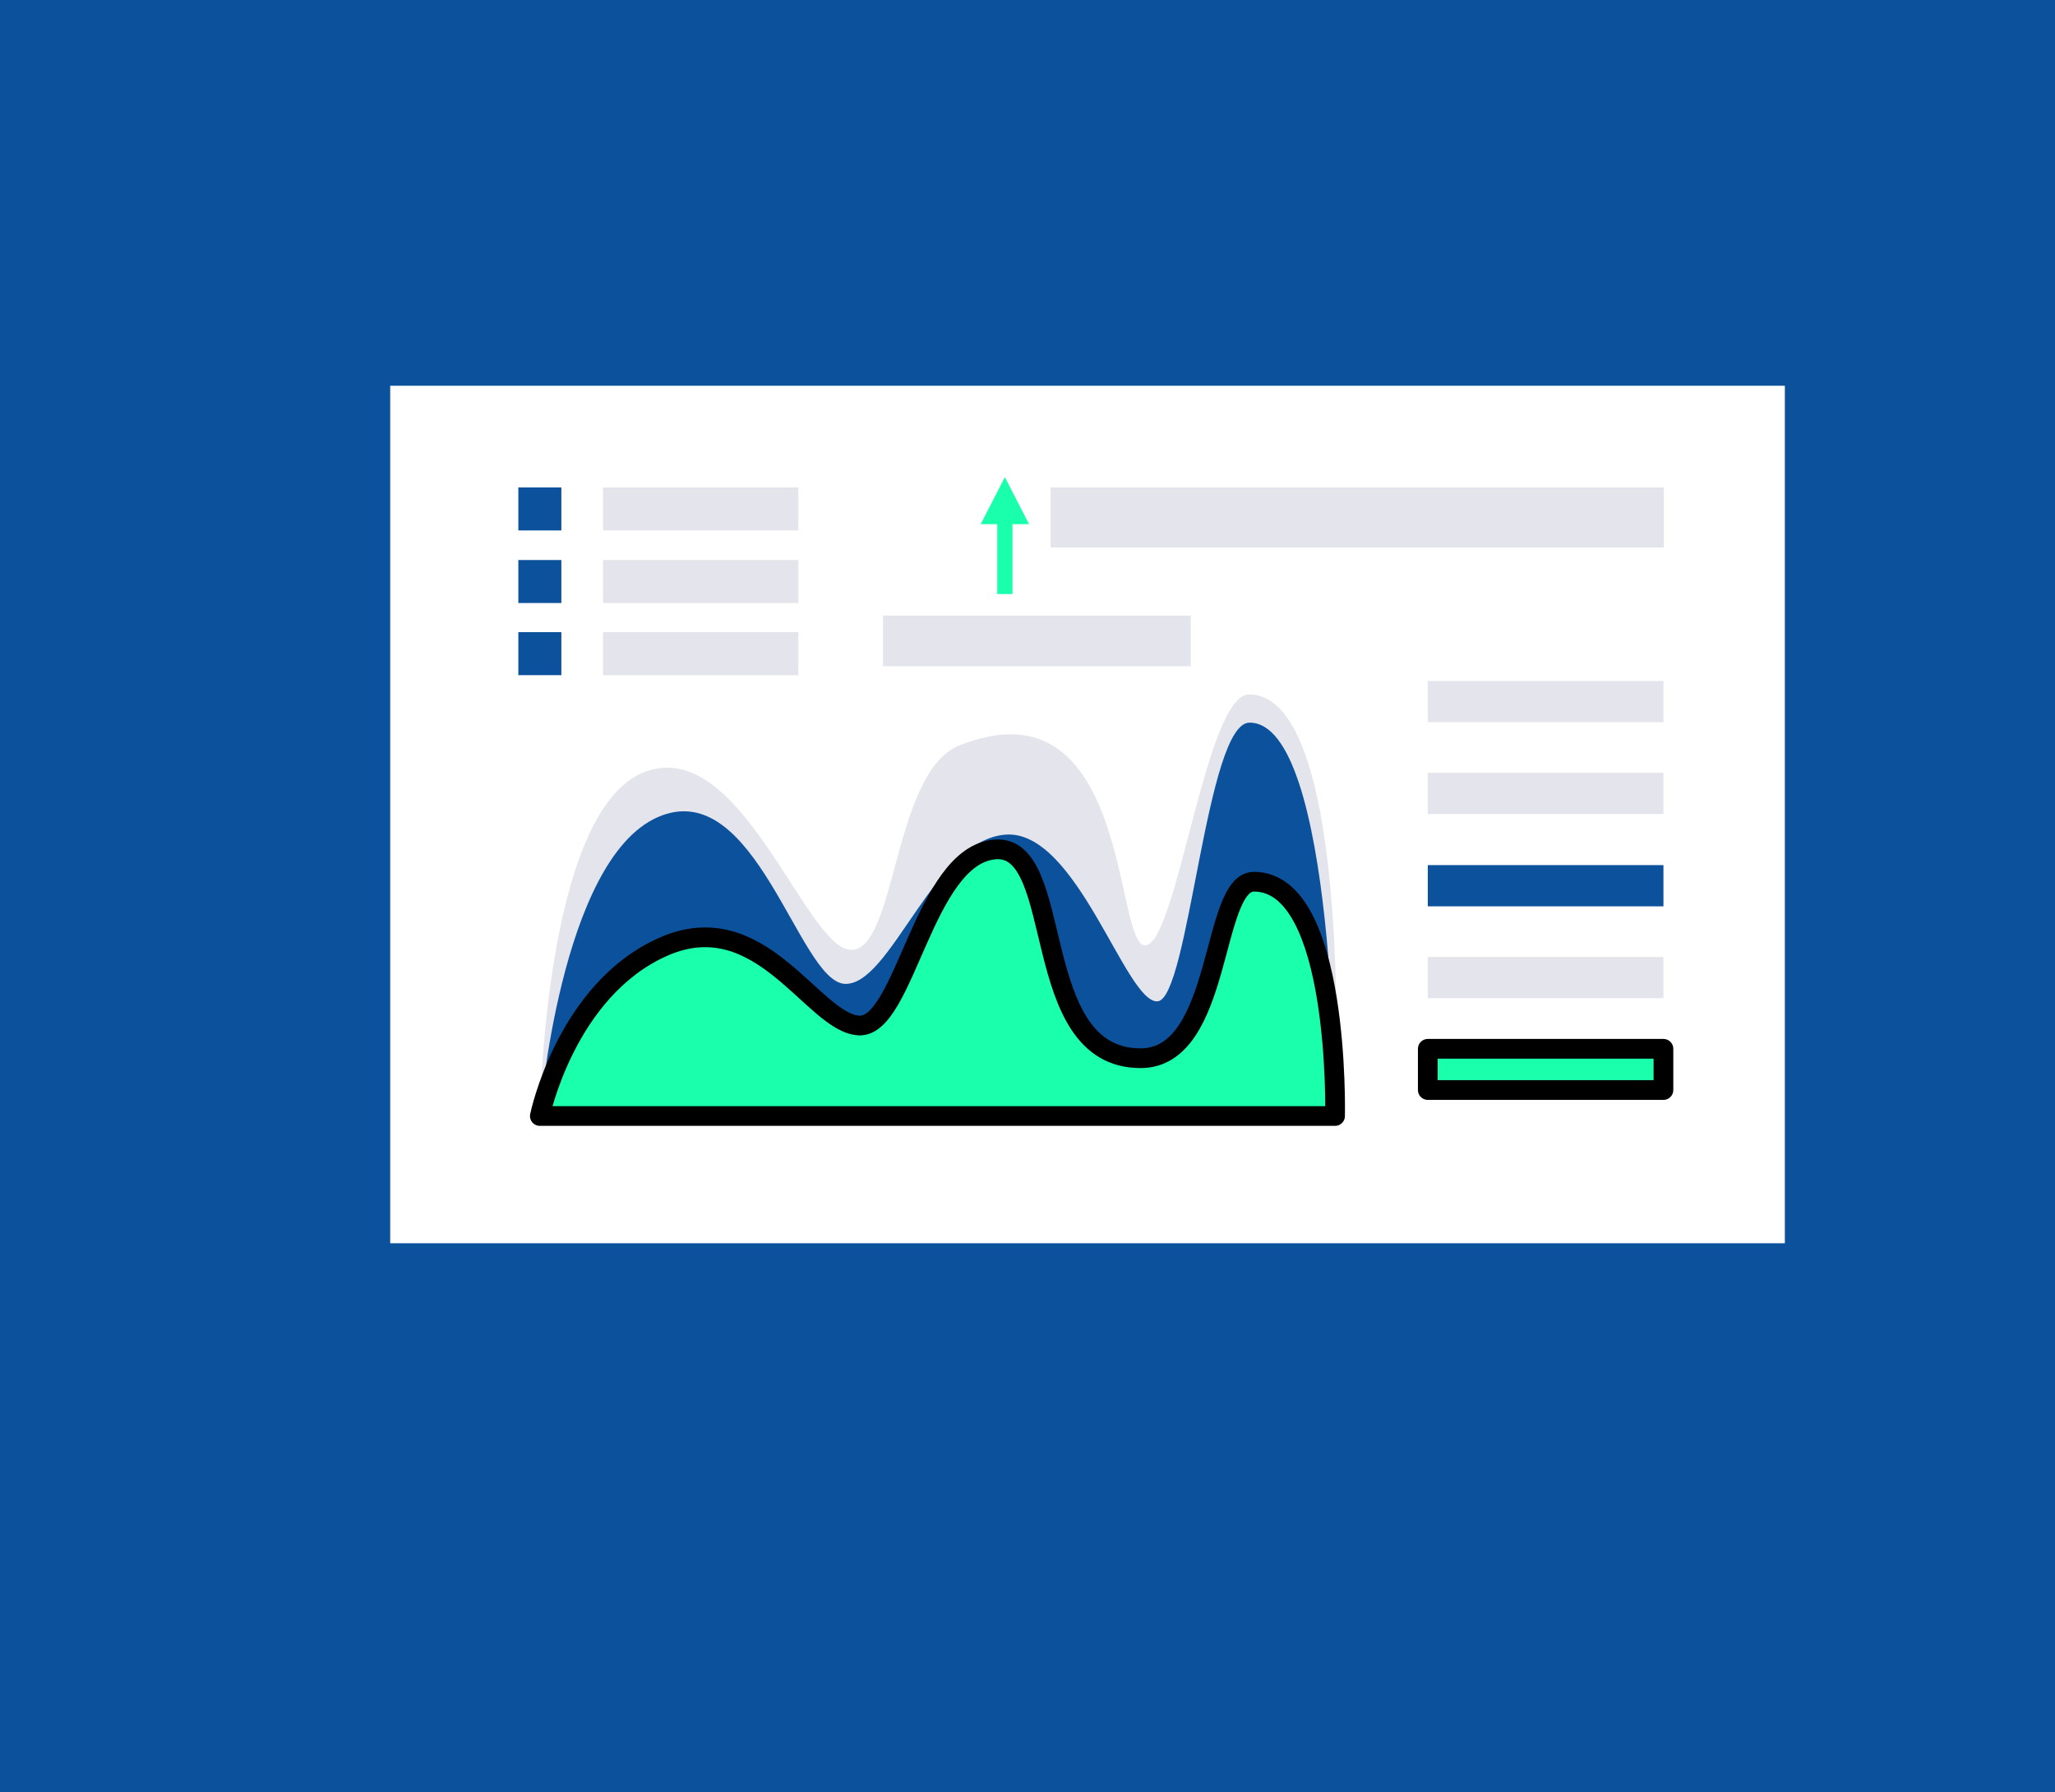
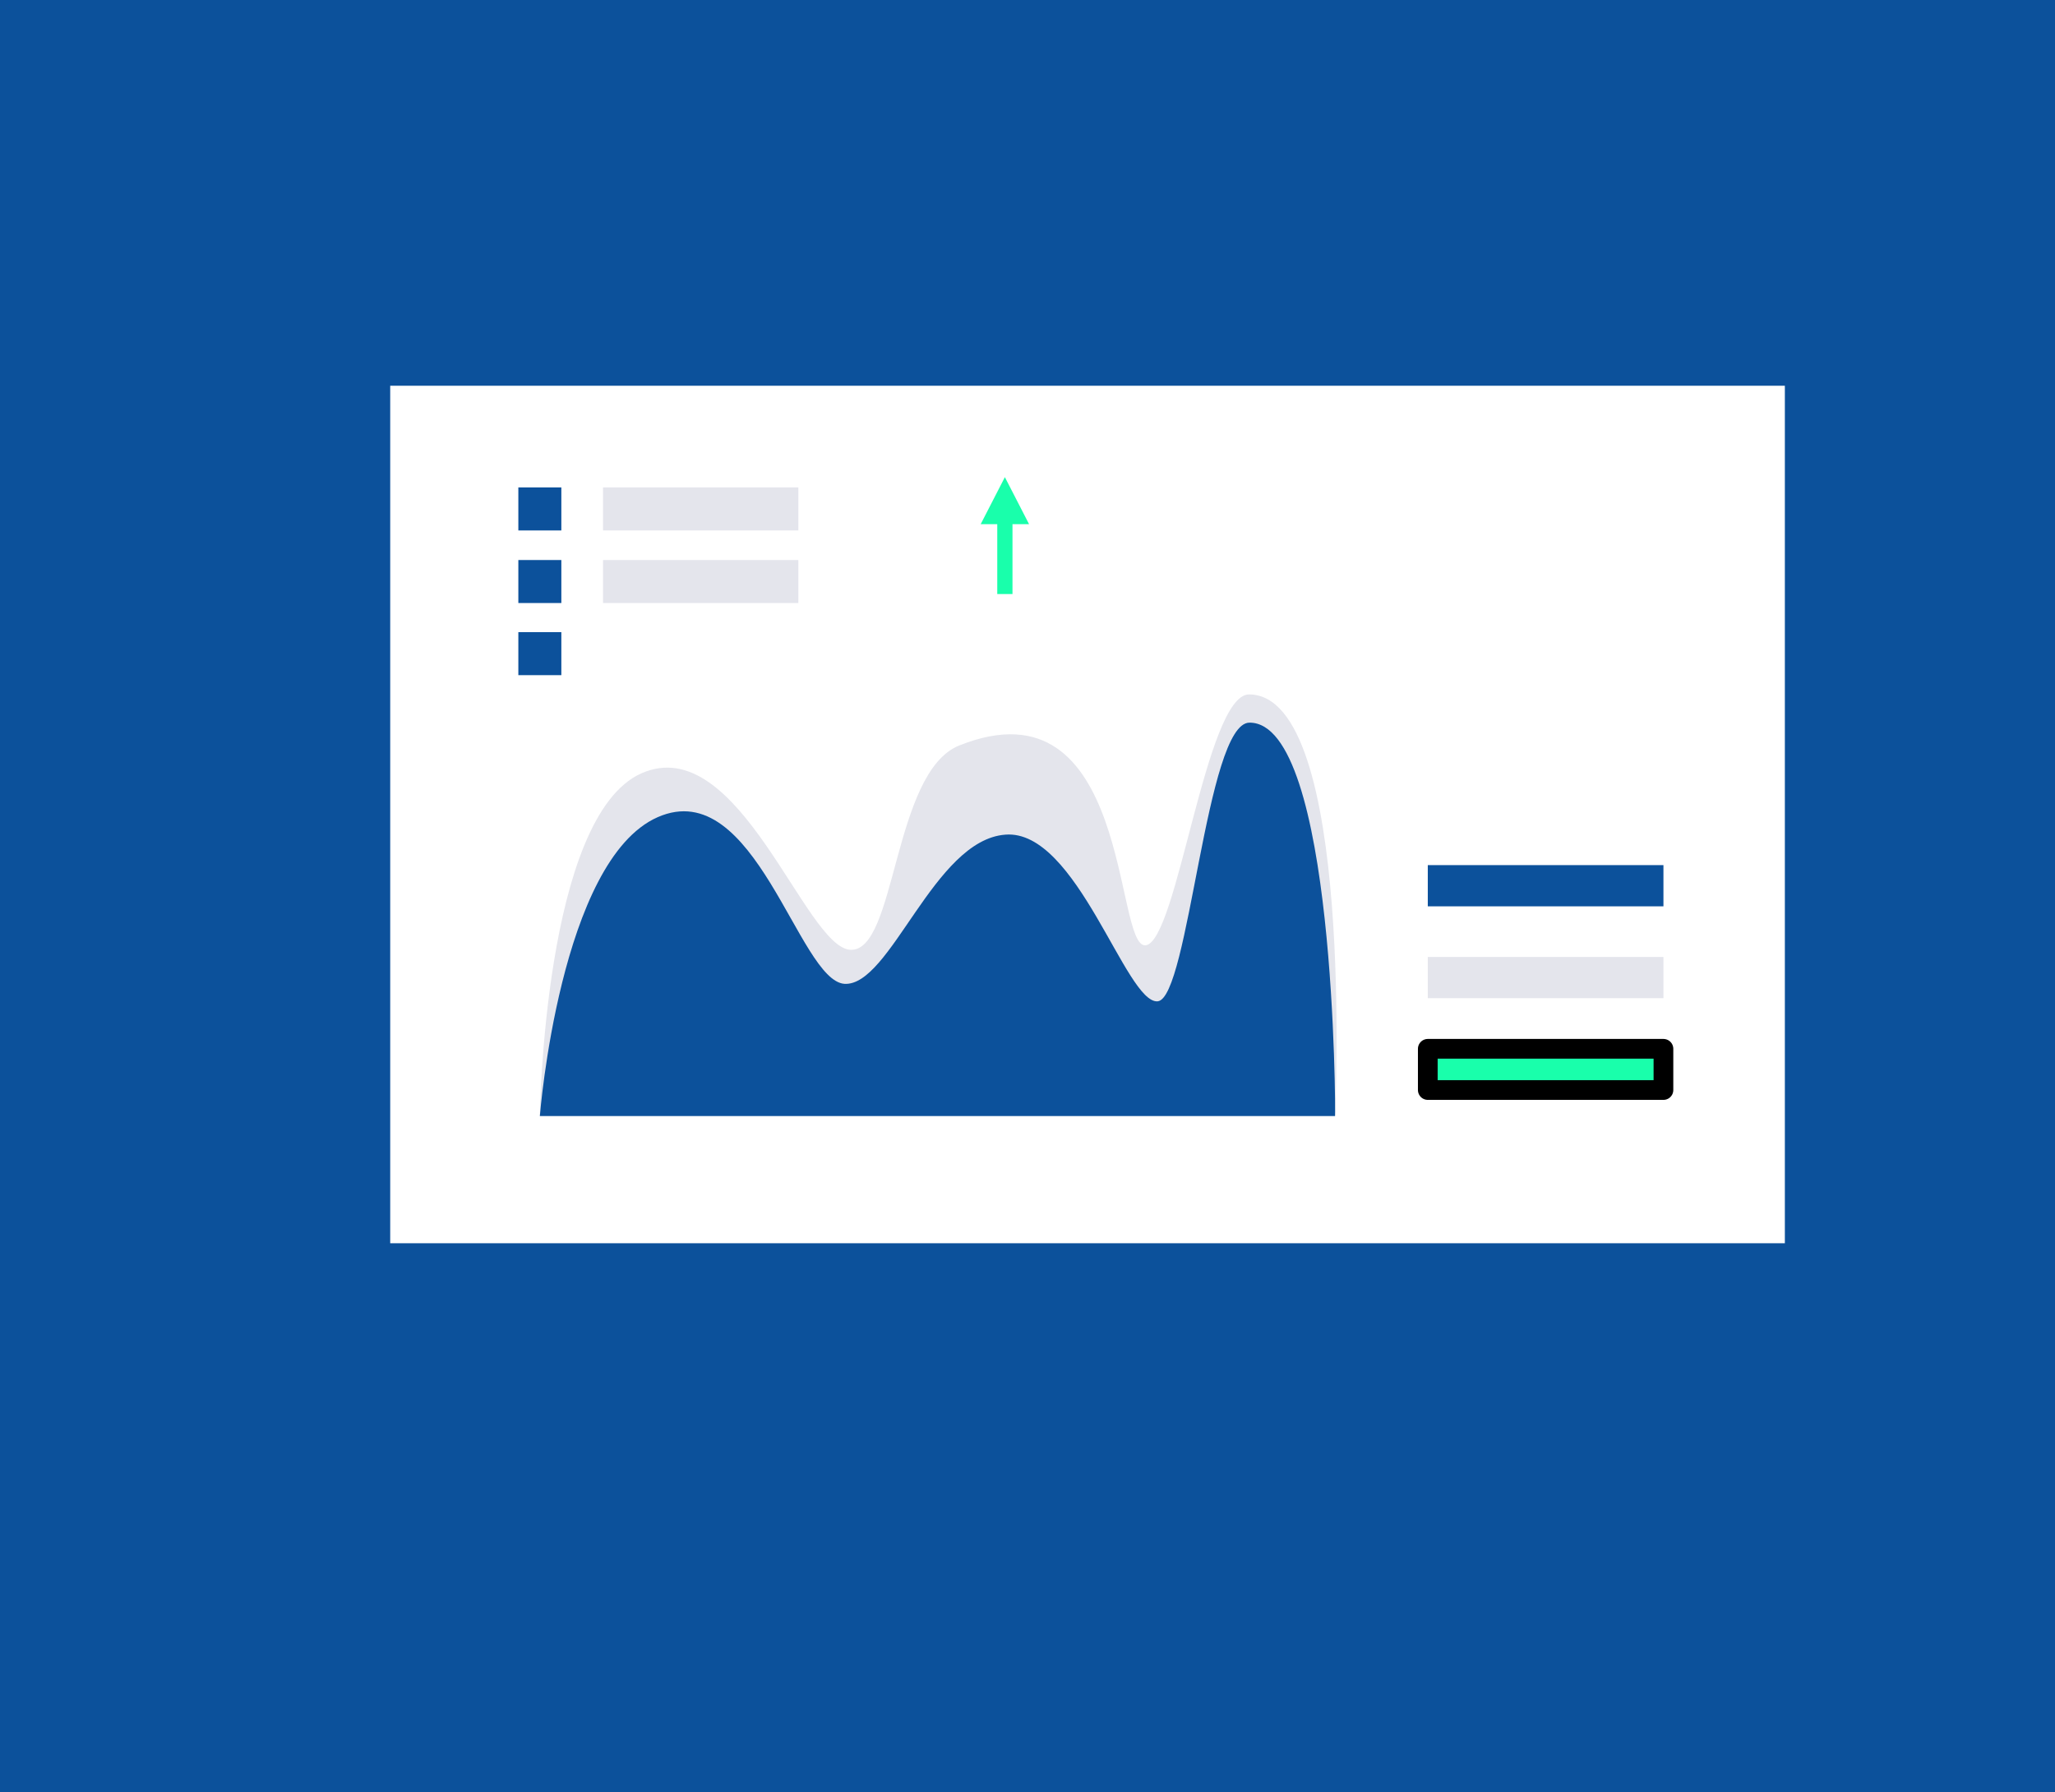
<svg xmlns="http://www.w3.org/2000/svg" version="1.1" id="uuid-f0f4eba3-90f1-47a3-b3fa-923747351966" x="0" y="0" viewBox="0 0 458.7 400" style="enable-background:new 0 0 458.7 400" xml:space="preserve">
  <style>.st0{fill:#0c519b}.st1{fill:#fff}.st2{fill:#e4e5ec}.st3{fill:#19ffab;stroke:#000;stroke-width:4.4;stroke-linecap:round;stroke-linejoin:round}</style>
  <path class="st0" d="M0 0h458.7v400H0z" />
  <path class="st1" d="M87.1 86.1h311.3v191.4H87.1z" />
  <path class="st1" d="M101.9 98.9h281.5v165.7H101.9z" />
  <path class="st2" d="M298 249.1H120.5s.9-66.9 22.7-76.5 36.4 38.8 46.6 39.4c10.3.6 9.4-39.6 24.3-45.6 38.5-15.4 34.5 45.3 41.6 44.6s13.4-56 23.1-56c23.7 0 19.2 94.1 19.2 94.1z" />
  <path class="st0" d="M298 249.1H120.5s4.5-57.1 26.3-66.7c21.8-9.6 31.4 36.5 41.7 37.2 10.3.6 19.9-32.1 35.9-33.3 16-1.3 26.9 37.8 34 37.2 7-.6 10.8-62.2 20.5-62.2 19.2-.1 19.2 87.7 19.1 87.8z" />
-   <path class="st3" d="M298 249.1H120.5s5.8-28.2 27.6-37.8c21.8-9.6 33.3 17 43.6 17.6 10.3.6 14.4-38 30.4-39.3 16-1.3 7.1 46.6 32.5 46.6 18.4 0 15.6-39.4 25.3-39.4 19.3 0 18.1 52.3 18.1 52.3h0z" />
-   <path class="st2" d="M318.7 152h52.6v9.2h-52.6zM318.7 172.5h52.6v9.2h-52.6z" />
  <path class="st0" d="M318.7 193.1h52.6v9.2h-52.6z" />
  <path class="st2" d="M318.7 213.6h52.6v9.2h-52.6z" />
  <path class="st3" d="M318.7 234.1h52.6v9.2h-52.6z" />
  <path class="st0" d="M115.7 108.8h9.6v9.6h-9.6z" />
  <path class="st2" d="M134.6 108.8h43.6v9.6h-43.6z" />
  <path class="st0" d="M115.7 125h9.6v9.6h-9.6z" />
  <path class="st2" d="M134.6 125h43.6v9.6h-43.6z" />
  <path class="st0" d="M115.7 141.1h9.6v9.6h-9.6z" />
-   <path class="st2" d="M134.6 141.1h43.6v9.6h-43.6zM234.5 108.8h136.9v13.4H234.5zM197.1 137.4h68.7v11.3h-68.7z" />
  <path style="fill:#19ffab" d="m229.7 117-5.4-10.5-5.4 10.5h3.7v15.6h3.4V117z" />
</svg>